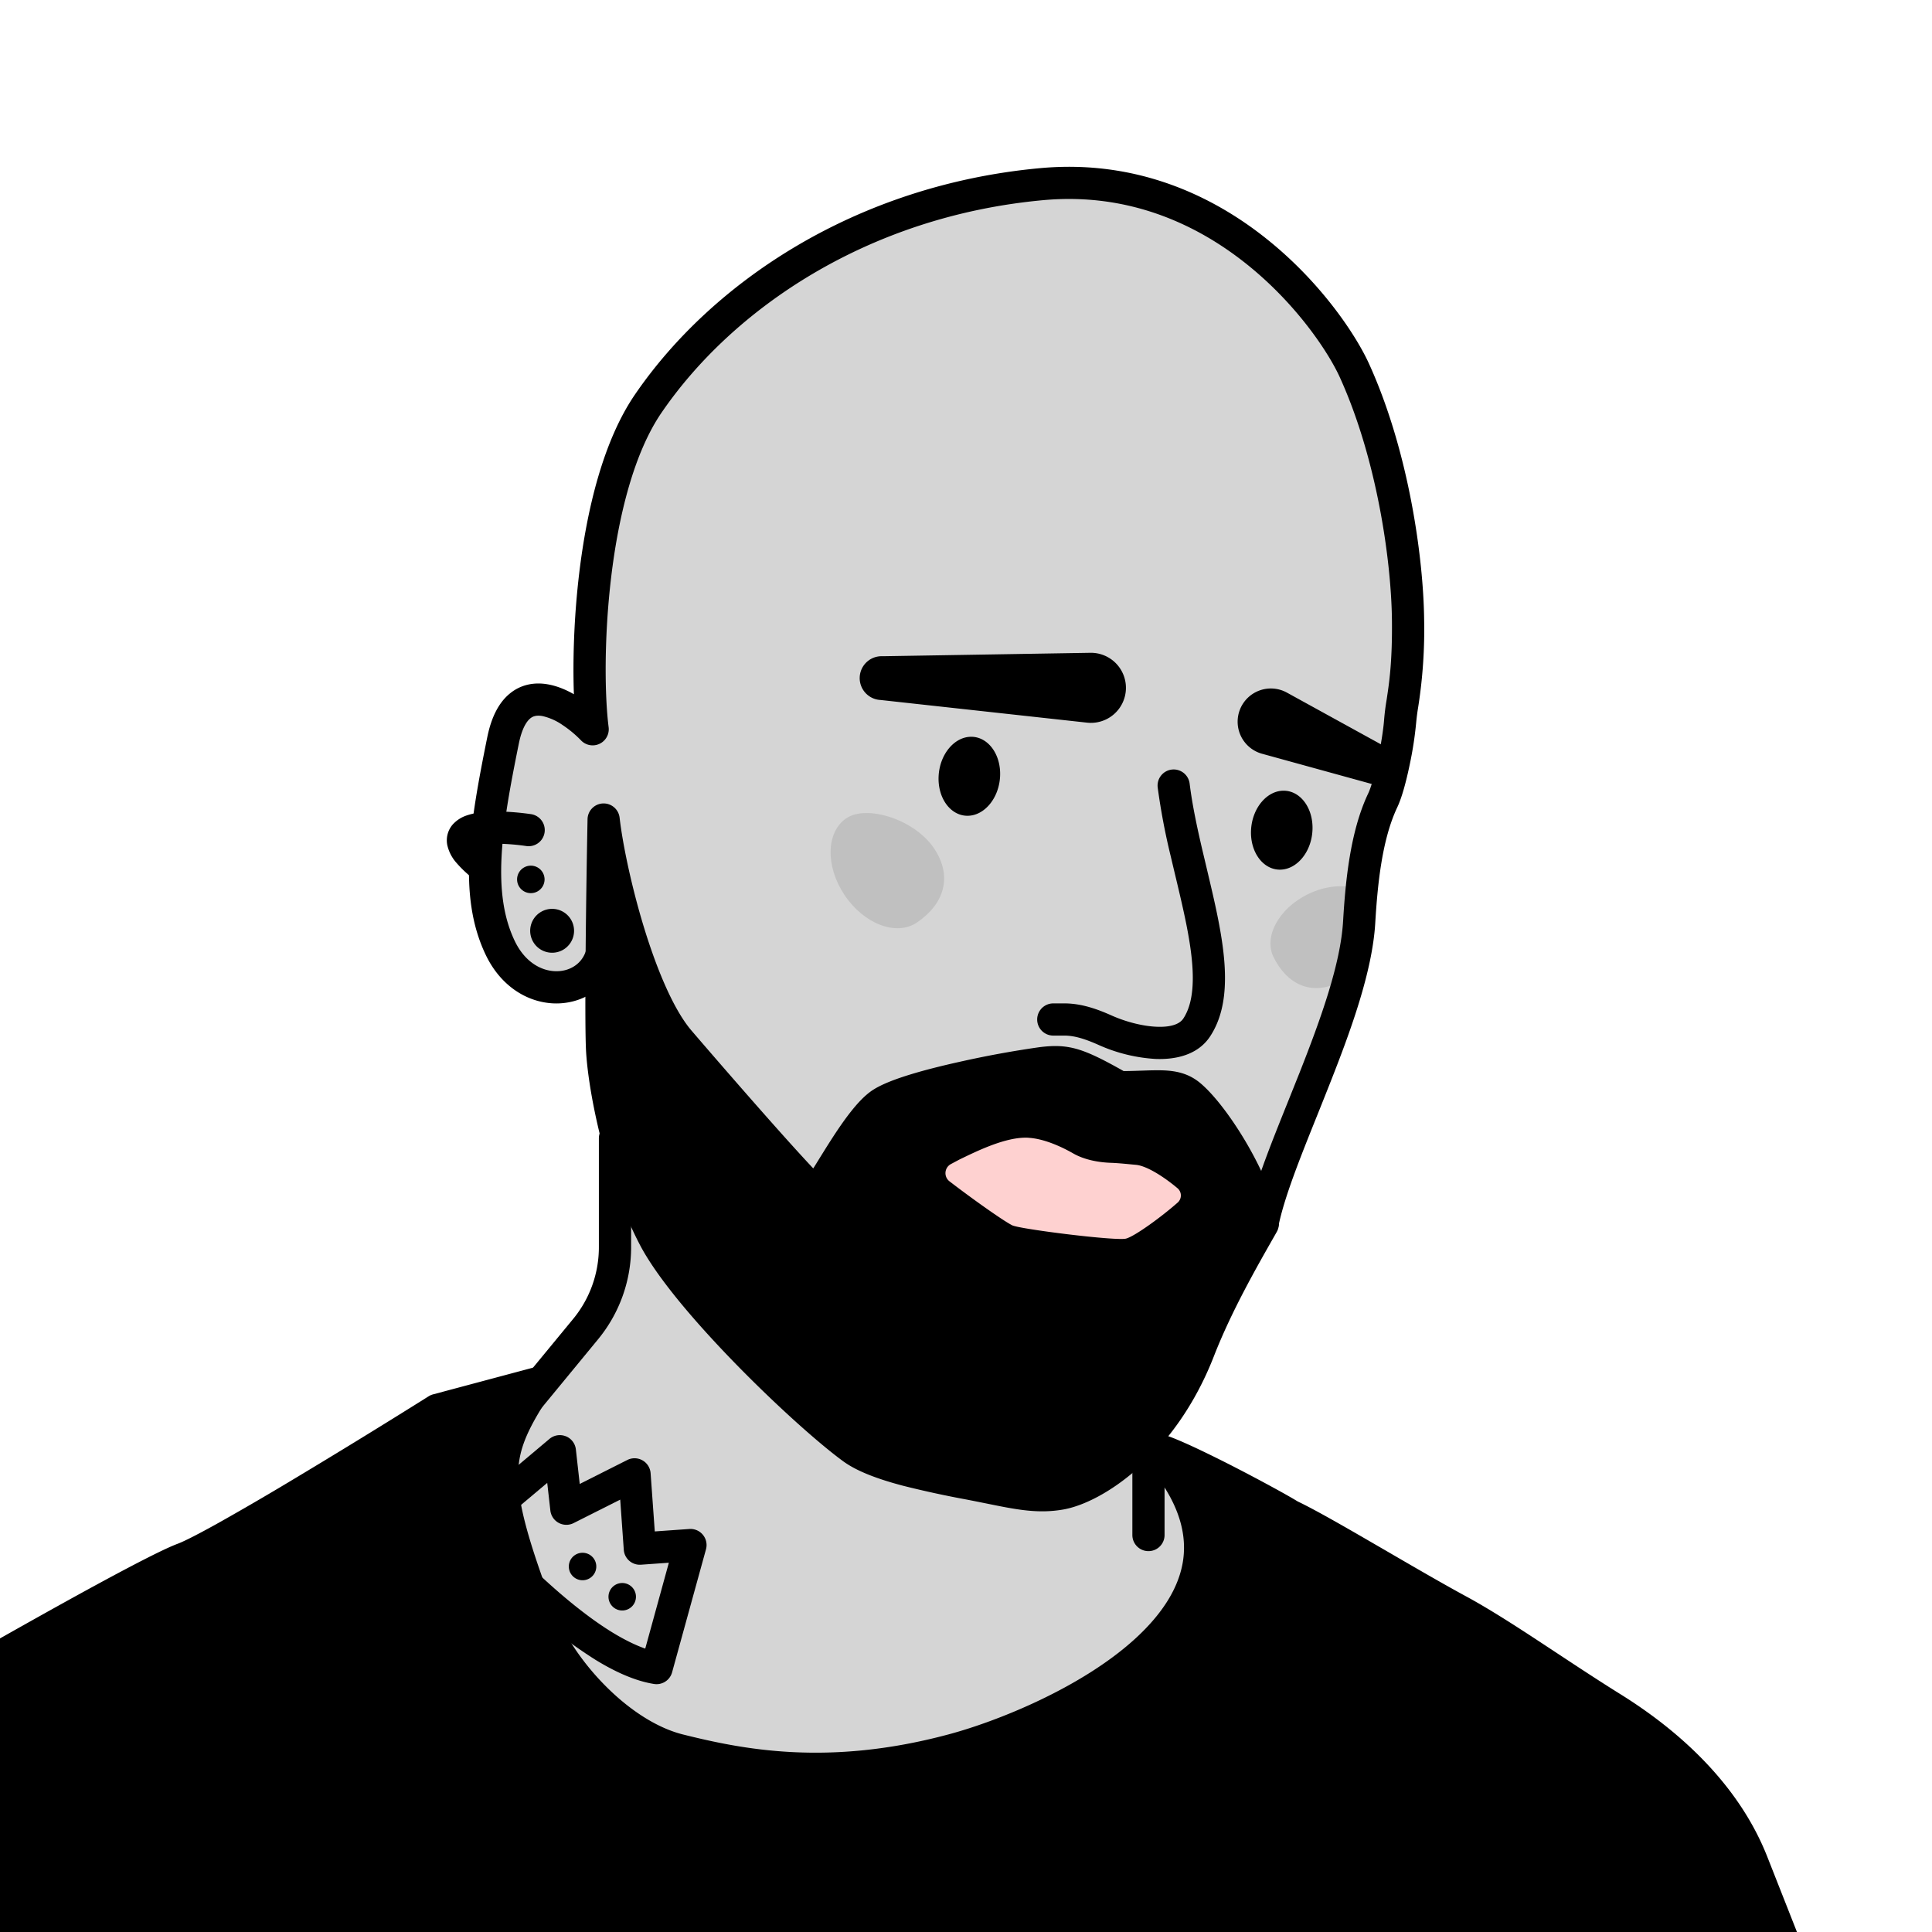
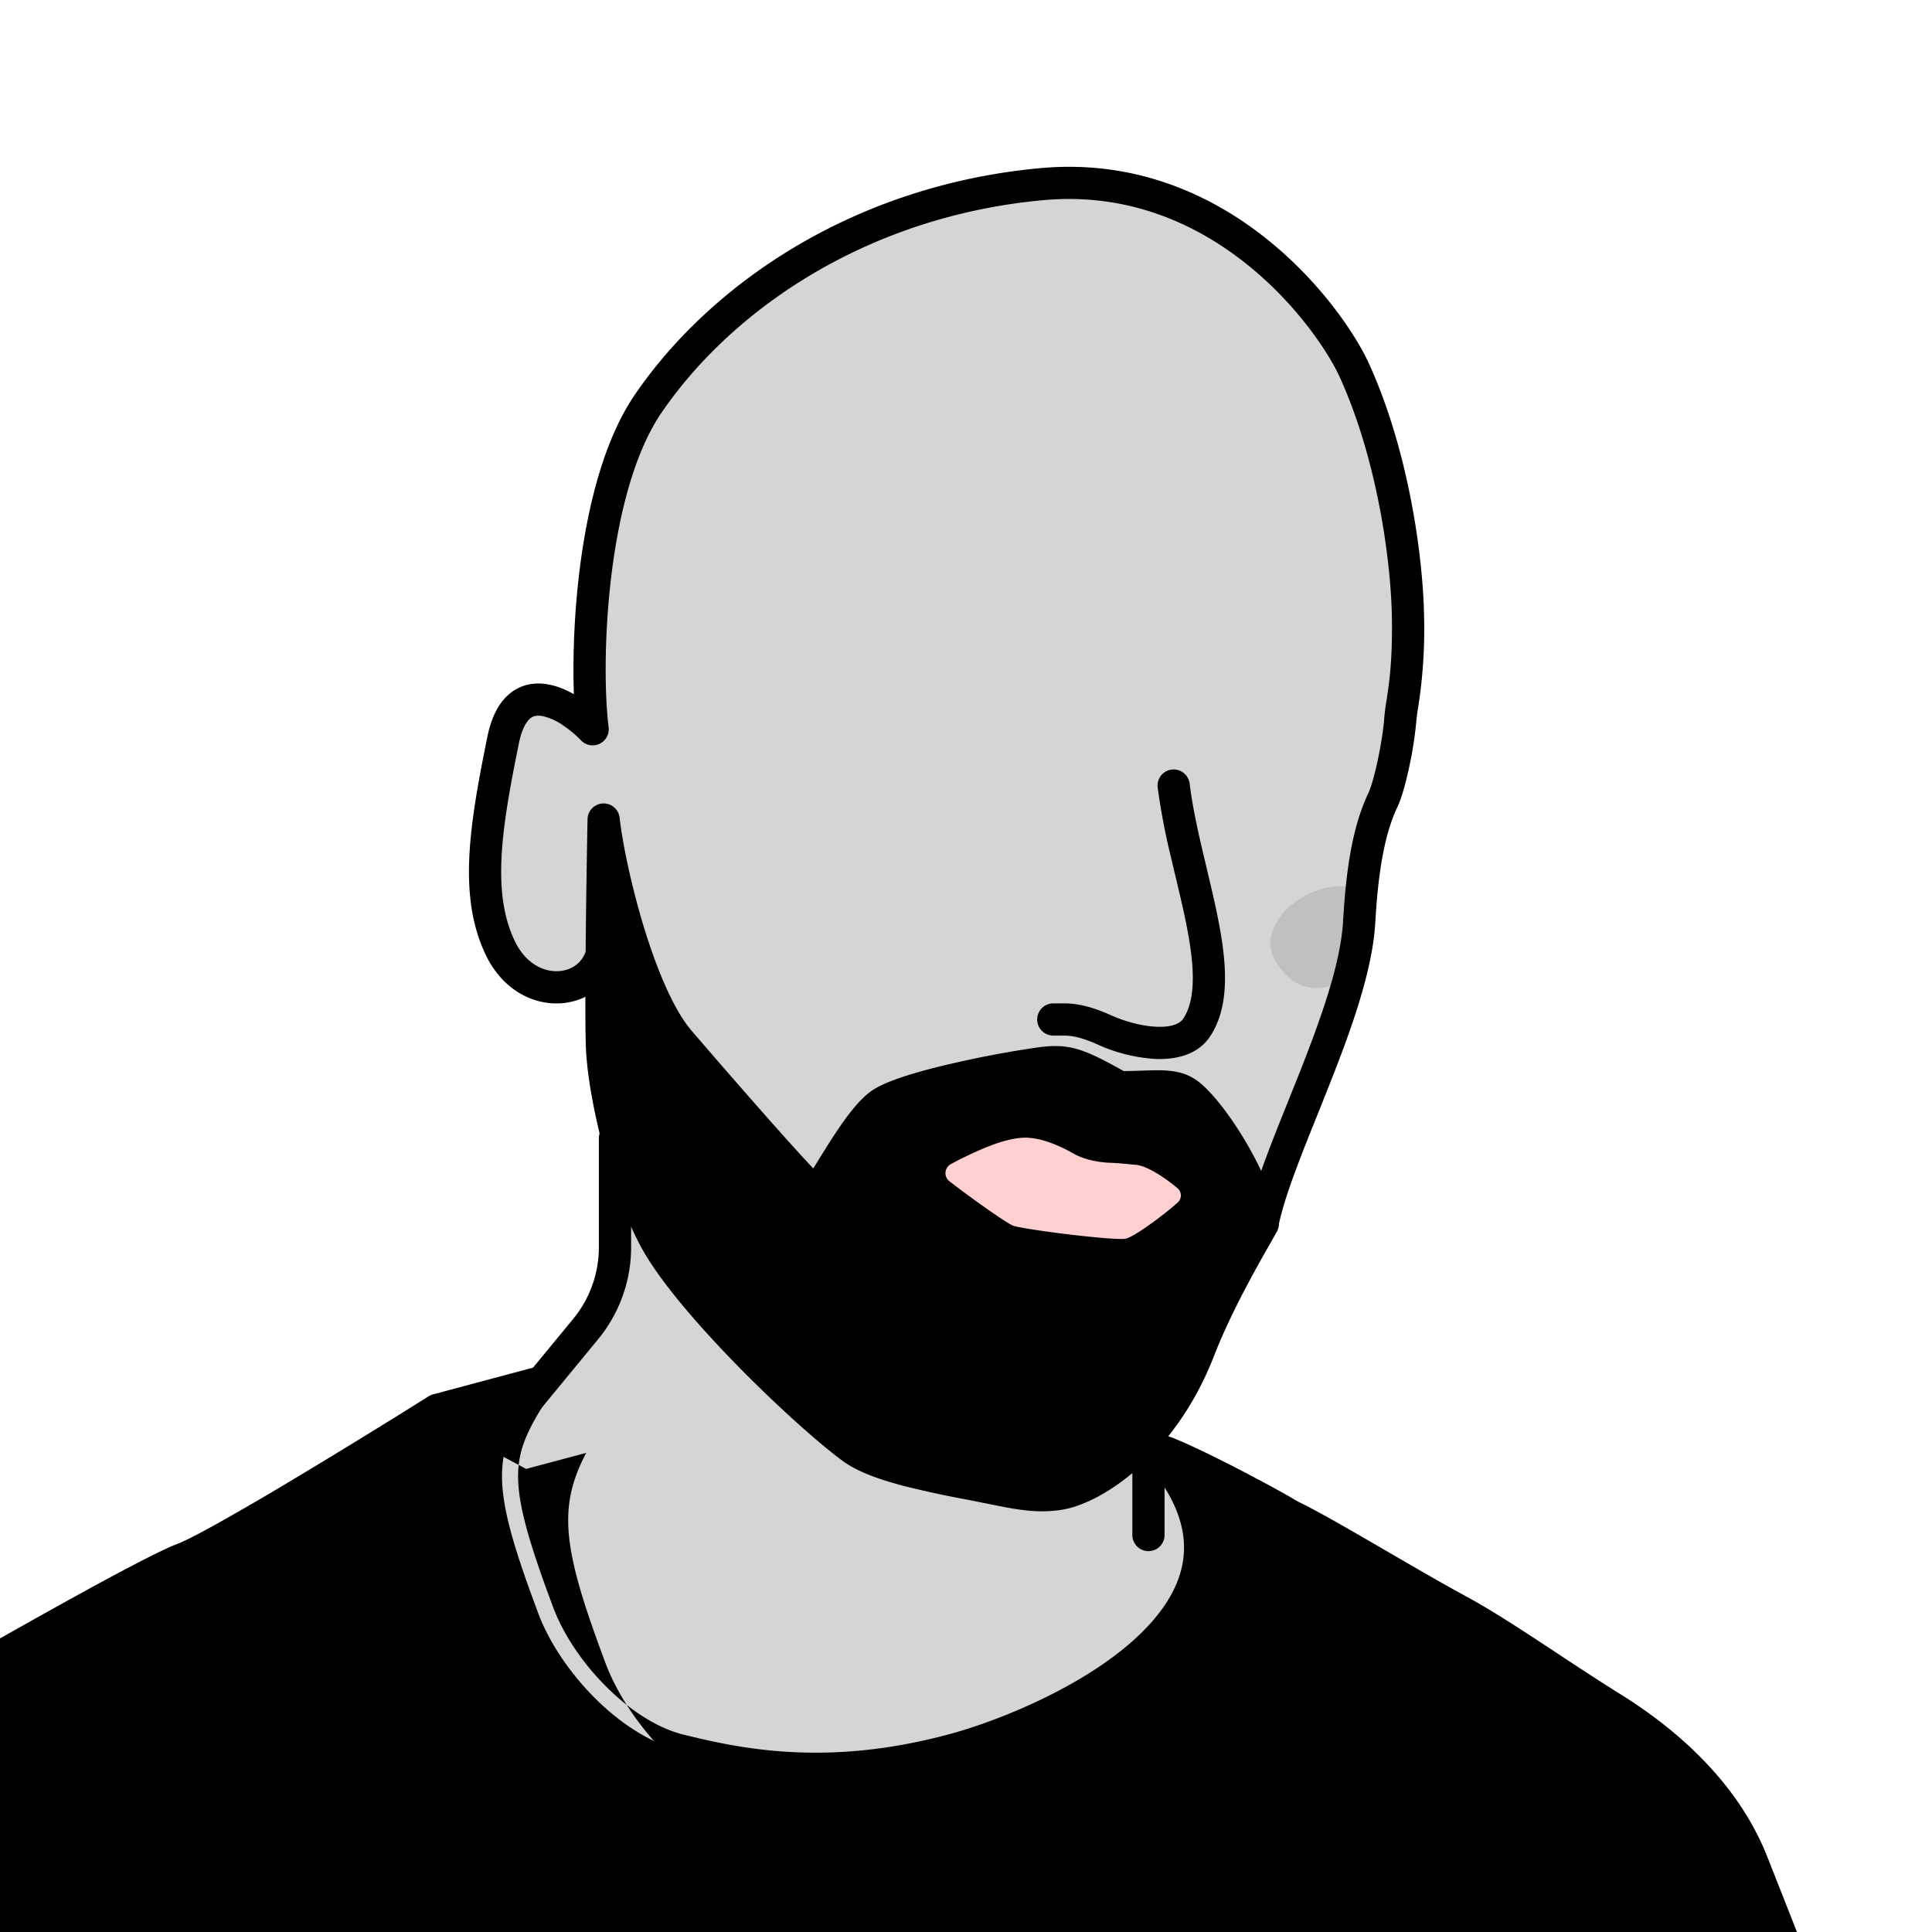
<svg xmlns="http://www.w3.org/2000/svg" width="45" height="45" fill="none">
  <g clip-path="url(#a)">
    <path fill="#D5D5D5" d="m14.246 30.025-2.386 2.898-1.084 5.522 2.37 3.819 3.708 1.282 13.536-5.101-3.417-4.898.586-1.208 1.98-3.958c.705-2.128 2.123-6.451 2.146-6.719.028-.335.25-2.09.474-2.983.223-.892.892-4.07.557-5.492-.334-1.422-.92-4.823-3.038-6.775-2.12-1.951-3.903-2.592-7.862-1.617-3.959.976-5.634 3.363-6.833 5.092-.959 1.383-1.354 5.447-1.224 6.924-.186-.167-.658-.508-1.06-.53-.501-.028-.696.39-.947 1.116-.251.724-.809 3.066 0 4.739.647 1.338 1.932.816 2.494.388l.426 1.963-.426 5.538Z" />
    <path fill="#000" d="M15.822 24.25c-.93-1.085-1.625-3.942-1.762-5.162-.029 1.48-.075 4.624-.035 5.367.05.93.446 2.908 1.216 4.374.77 1.465 3.52 4.098 4.614 4.9.578.424 1.862.66 2.871.858.903.177 1.375.306 1.966.205.788-.135 2.378-1.145 3.233-3.338.428-1.1 1.042-2.165 1.487-2.946-.23-1.126-1.174-2.557-1.694-2.992-.36-.302-.784-.193-1.645-.193-.987-.56-1.227-.631-1.811-.56-.584.07-3.055.511-3.721.935-.533.339-1.254 1.754-1.544 2.101-.407-.356-2.245-2.465-3.175-3.55Z" />
    <path fill="#000" fill-rule="evenodd" d="M14.042 18.714a.375.375 0 0 1 .39.332c.066.583.269 1.58.57 2.564.307.999.695 1.917 1.105 2.395.464.541 1.155 1.338 1.78 2.044.417.471.795.89 1.055 1.165l.026-.04.108-.175c.089-.143.186-.3.287-.457.144-.223.3-.454.459-.654.153-.193.33-.387.518-.506.213-.136.535-.255.872-.358.347-.106.747-.205 1.139-.292a23.65 23.65 0 0 1 1.866-.342c.32-.039.584-.043.91.057.283.088.601.25 1.044.5.154 0 .294-.006.425-.01l.034-.001c.164-.006.323-.01.468-.005.302.012.592.072.86.297.309.258.7.766 1.038 1.333.34.57.657 1.251.784 1.872a.375.375 0 0 1-.042.26l-.037.066c-.444.778-1.021 1.79-1.427 2.83-.449 1.153-1.094 2.002-1.74 2.584-.636.574-1.293.905-1.778.988-.586.1-1.083 0-1.766-.139l-.335-.067-.127-.025a23.53 23.53 0 0 1-1.494-.324c-.522-.138-1.05-.317-1.4-.574-.572-.419-1.549-1.294-2.476-2.242-.92-.942-1.836-2-2.249-2.787-.8-1.522-1.206-3.555-1.259-4.527-.04-.761.006-3.925.035-5.395a.375.375 0 0 1 .357-.367Zm.348 3.446c-.009 1.014-.01 1.924.01 2.275.047.886.433 2.81 1.173 4.22.357.678 1.201 1.669 2.122 2.61.913.935 1.858 1.778 2.382 2.162.227.166.631.317 1.148.453.464.123.974.222 1.45.315l.123.024.347.069c.698.14 1.046.21 1.484.134.303-.052.835-.293 1.403-.806.561-.505 1.138-1.258 1.544-2.299.416-1.07 1.001-2.102 1.438-2.868-.12-.475-.37-1.016-.662-1.504-.322-.54-.662-.964-.875-1.142-.092-.077-.194-.114-.409-.122a5.824 5.824 0 0 0-.449.006c-.157.005-.339.011-.546.011a.375.375 0 0 1-.185-.049c-.498-.283-.77-.42-.982-.485-.187-.057-.335-.062-.599-.03a23.44 23.44 0 0 0-1.793.33c-.382.085-.762.18-1.084.278-.332.101-.568.196-.688.272-.078.05-.19.16-.332.34-.136.17-.277.378-.417.595-.096.15-.188.298-.275.439-.04.062-.077.124-.114.183-.113.18-.227.358-.32.469a.375.375 0 0 1-.534.041c-.226-.198-.807-.838-1.425-1.535-.628-.71-1.322-1.51-1.787-2.053-.463-.54-.85-1.434-1.148-2.333Z" clip-rule="evenodd" />
    <path fill="#000" fill-rule="evenodd" d="M26.75 31.744c.207 0 .375.168.375.375v3.635a.375.375 0 0 1-.75 0V32.12c0-.207.167-.375.375-.375Z" clip-rule="evenodd" />
    <path fill="#FED1D0" d="M23.95 26.5c-.529-.028-1.233.331-1.602.507l-.195.104a.24.24 0 0 0-.038.404c.48.37 1.24.914 1.462 1.025.176.088 2.41.368 2.648.31.2-.05.826-.505 1.203-.838a.221.221 0 0 0-.004-.338c-.303-.255-.71-.52-.967-.543-.162-.014-.385-.04-.591-.047-.29-.011-.613-.073-.866-.217-.307-.176-.706-.348-1.05-.366Z" />
    <path fill="#000" fill-rule="evenodd" d="M27.292 17.925a.375.375 0 0 1 .417.327c.06.486.169 1 .292 1.528l.103.434c.09.383.183.768.257 1.138.103.511.178 1.018.171 1.484-.006.465-.094.92-.345 1.302-.295.45-.833.544-1.273.527a3.79 3.79 0 0 1-1.327-.327c-.292-.13-.549-.217-.794-.217h-.26a.375.375 0 0 1 0-.75h.26c.411 0 .79.144 1.099.282.314.14.709.249 1.051.262.361.015.544-.078.618-.19.143-.217.216-.513.221-.9.006-.386-.057-.832-.156-1.326-.072-.355-.159-.72-.249-1.098a84.23 84.23 0 0 1-.107-.451 15.351 15.351 0 0 1-.305-1.607.375.375 0 0 1 .327-.418ZM14.325 26.14c.207 0 .375.167.375.374v2.536c0 .782-.272 1.54-.77 2.145l-2.264 2.751a.375.375 0 0 1-.58-.477l2.265-2.75c.387-.47.598-1.06.598-1.67v-2.535c0-.207.168-.375.376-.375Z" clip-rule="evenodd" />
    <path fill="#000" d="M4.262 36.313c.785-.295 4.276-2.438 5.924-3.473l2.354-.629c-1.066 1.64-1.193 2.193 0 5.375.49 1.307 1.878 2.827 3.276 3.176 1.397.35 3.468.776 6.369 0 2.32-.62 8.123-3.216 4.727-7.01.49.099 2.698 1.276 3.133 1.549.776.367 2.644 1.516 3.938 2.219 1.001.544 2.306 1.478 3.557 2.256 1.403.871 2.67 2.073 3.276 3.609l1.57 3.983-1.798 3.922-7.812-3.866-27.492.817-8.089-3.39.94-5.189c1.716-.994 5.343-3.055 6.127-3.35Z" />
-     <path fill="#000" fill-rule="evenodd" d="M12.844 31.991a.375.375 0 0 1 .01.425c-.531.817-.773 1.286-.786 1.912-.014.658.223 1.527.823 3.126.224.596.66 1.26 1.213 1.815.554.558 1.193.977 1.803 1.13 1.368.341 3.368.754 6.18 0 1.134-.302 3.099-1.086 4.352-2.229.624-.57 1.035-1.194 1.122-1.858.084-.65-.13-1.418-.928-2.31a.375.375 0 0 1 .353-.617c.172.034.442.147.716.271.29.132.631.3.968.471.65.333 1.307.691 1.555.844.408.195 1.075.578 1.783.989l.297.172c.64.372 1.302.757 1.857 1.058.516.28 1.105.658 1.712 1.057l.407.268c.483.319.974.642 1.457.943 1.44.895 2.78 2.15 3.426 3.79l1.57 3.983a.375.375 0 0 1-.008.294l-1.797 3.922a.375.375 0 0 1-.507.18L32.694 47.8l-27.4.815a.375.375 0 0 1-.155-.03l-8.089-3.39a.375.375 0 0 1-.224-.413l.94-5.188a.375.375 0 0 1 .18-.257 228.17 228.17 0 0 1 3.42-1.941c1.206-.669 2.34-1.276 2.765-1.436.165-.061.505-.236.973-.497a67.017 67.017 0 0 0 1.604-.932 180.86 180.86 0 0 0 3.278-2.01.374.374 0 0 1 .103-.044l2.354-.629c.15-.04.31.017.4.142Zm-2.507 1.197c-.827.519-2.087 1.298-3.245 1.988-.59.352-1.154.682-1.622.943-.459.256-.849.46-1.076.545-.36.134-1.432.705-2.664 1.389-1.148.637-2.4 1.351-3.257 1.847l-.855 4.72 7.736 3.244 27.41-.815a.375.375 0 0 1 .178.039l7.466 3.695 1.57-3.425-1.511-3.836c-.565-1.433-1.76-2.58-3.124-3.427-.494-.307-.996-.638-1.48-.957l-.4-.264c-.61-.4-1.174-.761-1.659-1.025a81.502 81.502 0 0 1-1.877-1.069l-.295-.171c-.732-.425-1.377-.794-1.747-.97a31.423 31.423 0 0 0-1.917-1.026c.309.616.412 1.217.336 1.797-.118.908-.667 1.683-1.36 2.314-1.379 1.258-3.475 2.083-4.662 2.4-2.988.8-5.13.359-6.557.002-.788-.197-1.541-.712-2.153-1.328-.614-.619-1.116-1.37-1.383-2.08-.593-1.583-.889-2.582-.871-3.406.012-.558.166-1.018.42-1.498l-1.4.374ZM24.3 4.662c-4.082.374-7.234 2.527-8.893 4.952-.635.929-.998 2.38-1.171 3.824-.172 1.435-.15 2.797-.06 3.5a.375.375 0 0 1-.642.308 2.575 2.575 0 0 0-.427-.356 1.338 1.338 0 0 0-.475-.212c-.13-.022-.214 0-.281.055-.079.065-.191.22-.265.58-.206 1.014-.366 1.885-.404 2.653-.038.764.045 1.398.304 1.944.24.505.623.7.944.711.331.012.606-.163.708-.447a.375.375 0 1 1 .706.252c-.226.633-.828.966-1.44.945-.621-.022-1.245-.4-1.595-1.14-.331-.697-.418-1.468-.376-2.303.042-.83.213-1.754.418-2.764.092-.449.26-.795.525-1.011.276-.226.599-.264.886-.213.216.038.423.126.605.23-.028-.777 0-1.785.124-2.82.177-1.475.556-3.076 1.298-4.16 1.783-2.607 5.136-4.88 9.442-5.274 2.217-.203 3.992.625 5.273 1.65 1.275 1.018 2.082 2.246 2.381 2.902.93 2.04 1.271 4.536 1.286 5.973a11.61 11.61 0 0 1-.14 2.037 4.886 4.886 0 0 0-.045.347 8.489 8.489 0 0 1-.153.993c-.074.356-.174.745-.287.984-.354.747-.46 1.785-.514 2.701-.067 1.122-.566 2.495-1.066 3.759a132.8 132.8 0 0 1-.279.7c-.41 1.02-.775 1.93-.912 2.607a.375.375 0 0 1-.735-.148c.152-.752.552-1.748.963-2.77l.266-.665c.506-1.282.956-2.544 1.014-3.527.054-.906.16-2.083.585-2.978.071-.15.157-.46.231-.816.072-.347.124-.693.139-.895a5.48 5.48 0 0 1 .06-.476c.058-.386.133-.871.123-1.845-.014-1.365-.343-3.75-1.218-5.67-.253-.554-.988-1.686-2.167-2.628-1.171-.936-2.76-1.67-4.736-1.489Z" clip-rule="evenodd" />
-     <path fill="#000" d="M13.371 21.68a.511.511 0 1 1-1.022 0 .511.511 0 0 1 1.022 0Zm-.687-1.197a.32.32 0 1 1-.64 0 .32.32 0 0 1 .64 0Zm1.203 15.97a.32.32 0 1 1-.638.045.32.32 0 0 1 .638-.045Zm.924.705a.32.32 0 1 1-.638.046.32.32 0 0 1 .638-.046Z" />
-     <path fill="#000" fill-rule="evenodd" d="M11.617 18.902c.255.003.522.028.75.061a.375.375 0 0 1-.108.743 5.163 5.163 0 0 0-.65-.054 2.339 2.339 0 0 0-.353.018c.055.058.131.127.236.21a.375.375 0 1 1-.466.588 2.678 2.678 0 0 1-.397-.374.926.926 0 0 1-.21-.407.563.563 0 0 1 .124-.481.76.76 0 0 1 .341-.217c.217-.073.488-.09.733-.087Zm1.562 14.551a.375.375 0 0 1 .234.306l.09.805 1.108-.558a.375.375 0 0 1 .543.308l.097 1.356.805-.057a.375.375 0 0 1 .388.473l-.79 2.867a.375.375 0 0 1-.42.27c-.453-.072-.926-.293-1.374-.569a10.56 10.56 0 0 1-1.323-.99 19.54 19.54 0 0 1-1.867-1.863.375.375 0 0 1 .043-.532l2.086-1.755a.375.375 0 0 1 .38-.06Zm-1.688 2.142c.357.392.914.965 1.536 1.502.399.344.819.668 1.226.919.278.17.54.301.776.383l.55-2-.65.046a.375.375 0 0 1-.4-.347l-.083-1.169-1.086.547a.375.375 0 0 1-.541-.292l-.073-.645-1.255 1.056Z" clip-rule="evenodd" />
-     <path fill="#000" d="m25.32 16.832-4.81-.528a.51.51 0 0 1 .048-1.019l4.838-.08a.816.816 0 1 1-.076 1.627Zm4.078.725 2.7.744a.444.444 0 0 0 .332-.818l-2.454-1.35a.774.774 0 1 0-.578 1.424Zm-6.104.524c-.024.508-.364.92-.76.92-.395 0-.696-.412-.672-.92.024-.508.364-.92.759-.92s.697.412.673.92Zm7.276 1.256c-.023.507-.363.919-.759.919-.395 0-.696-.412-.672-.92.024-.507.364-.919.759-.919s.696.412.672.92Z" />
-     <path fill="#000" d="M19.715 19.056c-.475.32-.494 1.124-.041 1.796.452.672 1.204.957 1.68.637.623-.42.852-1.06.4-1.732-.453-.672-1.564-1.02-2.039-.7Z" opacity=".1" />
+     <path fill="#000" fill-rule="evenodd" d="M12.844 31.991a.375.375 0 0 1 .01.425c-.531.817-.773 1.286-.786 1.912-.014.658.223 1.527.823 3.126.224.596.66 1.26 1.213 1.815.554.558 1.193.977 1.803 1.13 1.368.341 3.368.754 6.18 0 1.134-.302 3.099-1.086 4.352-2.229.624-.57 1.035-1.194 1.122-1.858.084-.65-.13-1.418-.928-2.31a.375.375 0 0 1 .353-.617c.172.034.442.147.716.271.29.132.631.3.968.471.65.333 1.307.691 1.555.844.408.195 1.075.578 1.783.989l.297.172c.64.372 1.302.757 1.857 1.058.516.28 1.105.658 1.712 1.057l.407.268c.483.319.974.642 1.457.943 1.44.895 2.78 2.15 3.426 3.79l1.57 3.983a.375.375 0 0 1-.008.294l-1.797 3.922a.375.375 0 0 1-.507.18L32.694 47.8l-27.4.815a.375.375 0 0 1-.155-.03l-8.089-3.39a.375.375 0 0 1-.224-.413l.94-5.188a.375.375 0 0 1 .18-.257 228.17 228.17 0 0 1 3.42-1.941c1.206-.669 2.34-1.276 2.765-1.436.165-.061.505-.236.973-.497a67.017 67.017 0 0 0 1.604-.932 180.86 180.86 0 0 0 3.278-2.01.374.374 0 0 1 .103-.044l2.354-.629c.15-.04.31.017.4.142Zm-2.507 1.197c-.827.519-2.087 1.298-3.245 1.988-.59.352-1.154.682-1.622.943-.459.256-.849.46-1.076.545-.36.134-1.432.705-2.664 1.389-1.148.637-2.4 1.351-3.257 1.847l-.855 4.72 7.736 3.244 27.41-.815a.375.375 0 0 1 .178.039l7.466 3.695 1.57-3.425-1.511-3.836c-.565-1.433-1.76-2.58-3.124-3.427-.494-.307-.996-.638-1.48-.957l-.4-.264c-.61-.4-1.174-.761-1.659-1.025a81.502 81.502 0 0 1-1.877-1.069l-.295-.171c-.732-.425-1.377-.794-1.747-.97c.309.616.412 1.217.336 1.797-.118.908-.667 1.683-1.36 2.314-1.379 1.258-3.475 2.083-4.662 2.4-2.988.8-5.13.359-6.557.002-.788-.197-1.541-.712-2.153-1.328-.614-.619-1.116-1.37-1.383-2.08-.593-1.583-.889-2.582-.871-3.406.012-.558.166-1.018.42-1.498l-1.4.374ZM24.3 4.662c-4.082.374-7.234 2.527-8.893 4.952-.635.929-.998 2.38-1.171 3.824-.172 1.435-.15 2.797-.06 3.5a.375.375 0 0 1-.642.308 2.575 2.575 0 0 0-.427-.356 1.338 1.338 0 0 0-.475-.212c-.13-.022-.214 0-.281.055-.079.065-.191.22-.265.58-.206 1.014-.366 1.885-.404 2.653-.038.764.045 1.398.304 1.944.24.505.623.7.944.711.331.012.606-.163.708-.447a.375.375 0 1 1 .706.252c-.226.633-.828.966-1.44.945-.621-.022-1.245-.4-1.595-1.14-.331-.697-.418-1.468-.376-2.303.042-.83.213-1.754.418-2.764.092-.449.26-.795.525-1.011.276-.226.599-.264.886-.213.216.038.423.126.605.23-.028-.777 0-1.785.124-2.82.177-1.475.556-3.076 1.298-4.16 1.783-2.607 5.136-4.88 9.442-5.274 2.217-.203 3.992.625 5.273 1.65 1.275 1.018 2.082 2.246 2.381 2.902.93 2.04 1.271 4.536 1.286 5.973a11.61 11.61 0 0 1-.14 2.037 4.886 4.886 0 0 0-.045.347 8.489 8.489 0 0 1-.153.993c-.074.356-.174.745-.287.984-.354.747-.46 1.785-.514 2.701-.067 1.122-.566 2.495-1.066 3.759a132.8 132.8 0 0 1-.279.7c-.41 1.02-.775 1.93-.912 2.607a.375.375 0 0 1-.735-.148c.152-.752.552-1.748.963-2.77l.266-.665c.506-1.282.956-2.544 1.014-3.527.054-.906.16-2.083.585-2.978.071-.15.157-.46.231-.816.072-.347.124-.693.139-.895a5.48 5.48 0 0 1 .06-.476c.058-.386.133-.871.123-1.845-.014-1.365-.343-3.75-1.218-5.67-.253-.554-.988-1.686-2.167-2.628-1.171-.936-2.76-1.67-4.736-1.489Z" clip-rule="evenodd" />
    <path fill="#000" fill-rule="evenodd" d="M31.65 20.712c-.331-.12-.776-.088-1.195.12-.672.332-1.026.987-.791 1.462.308.624.867.913 1.54.58.033-.017.067-.035.1-.055l.347-2.107Z" clip-rule="evenodd" opacity=".1" />
  </g>
  <defs>
    <clipPath id="a">
      <path fill="#fff" d="M45 0H0v45h45z" />
    </clipPath>
  </defs>
</svg>